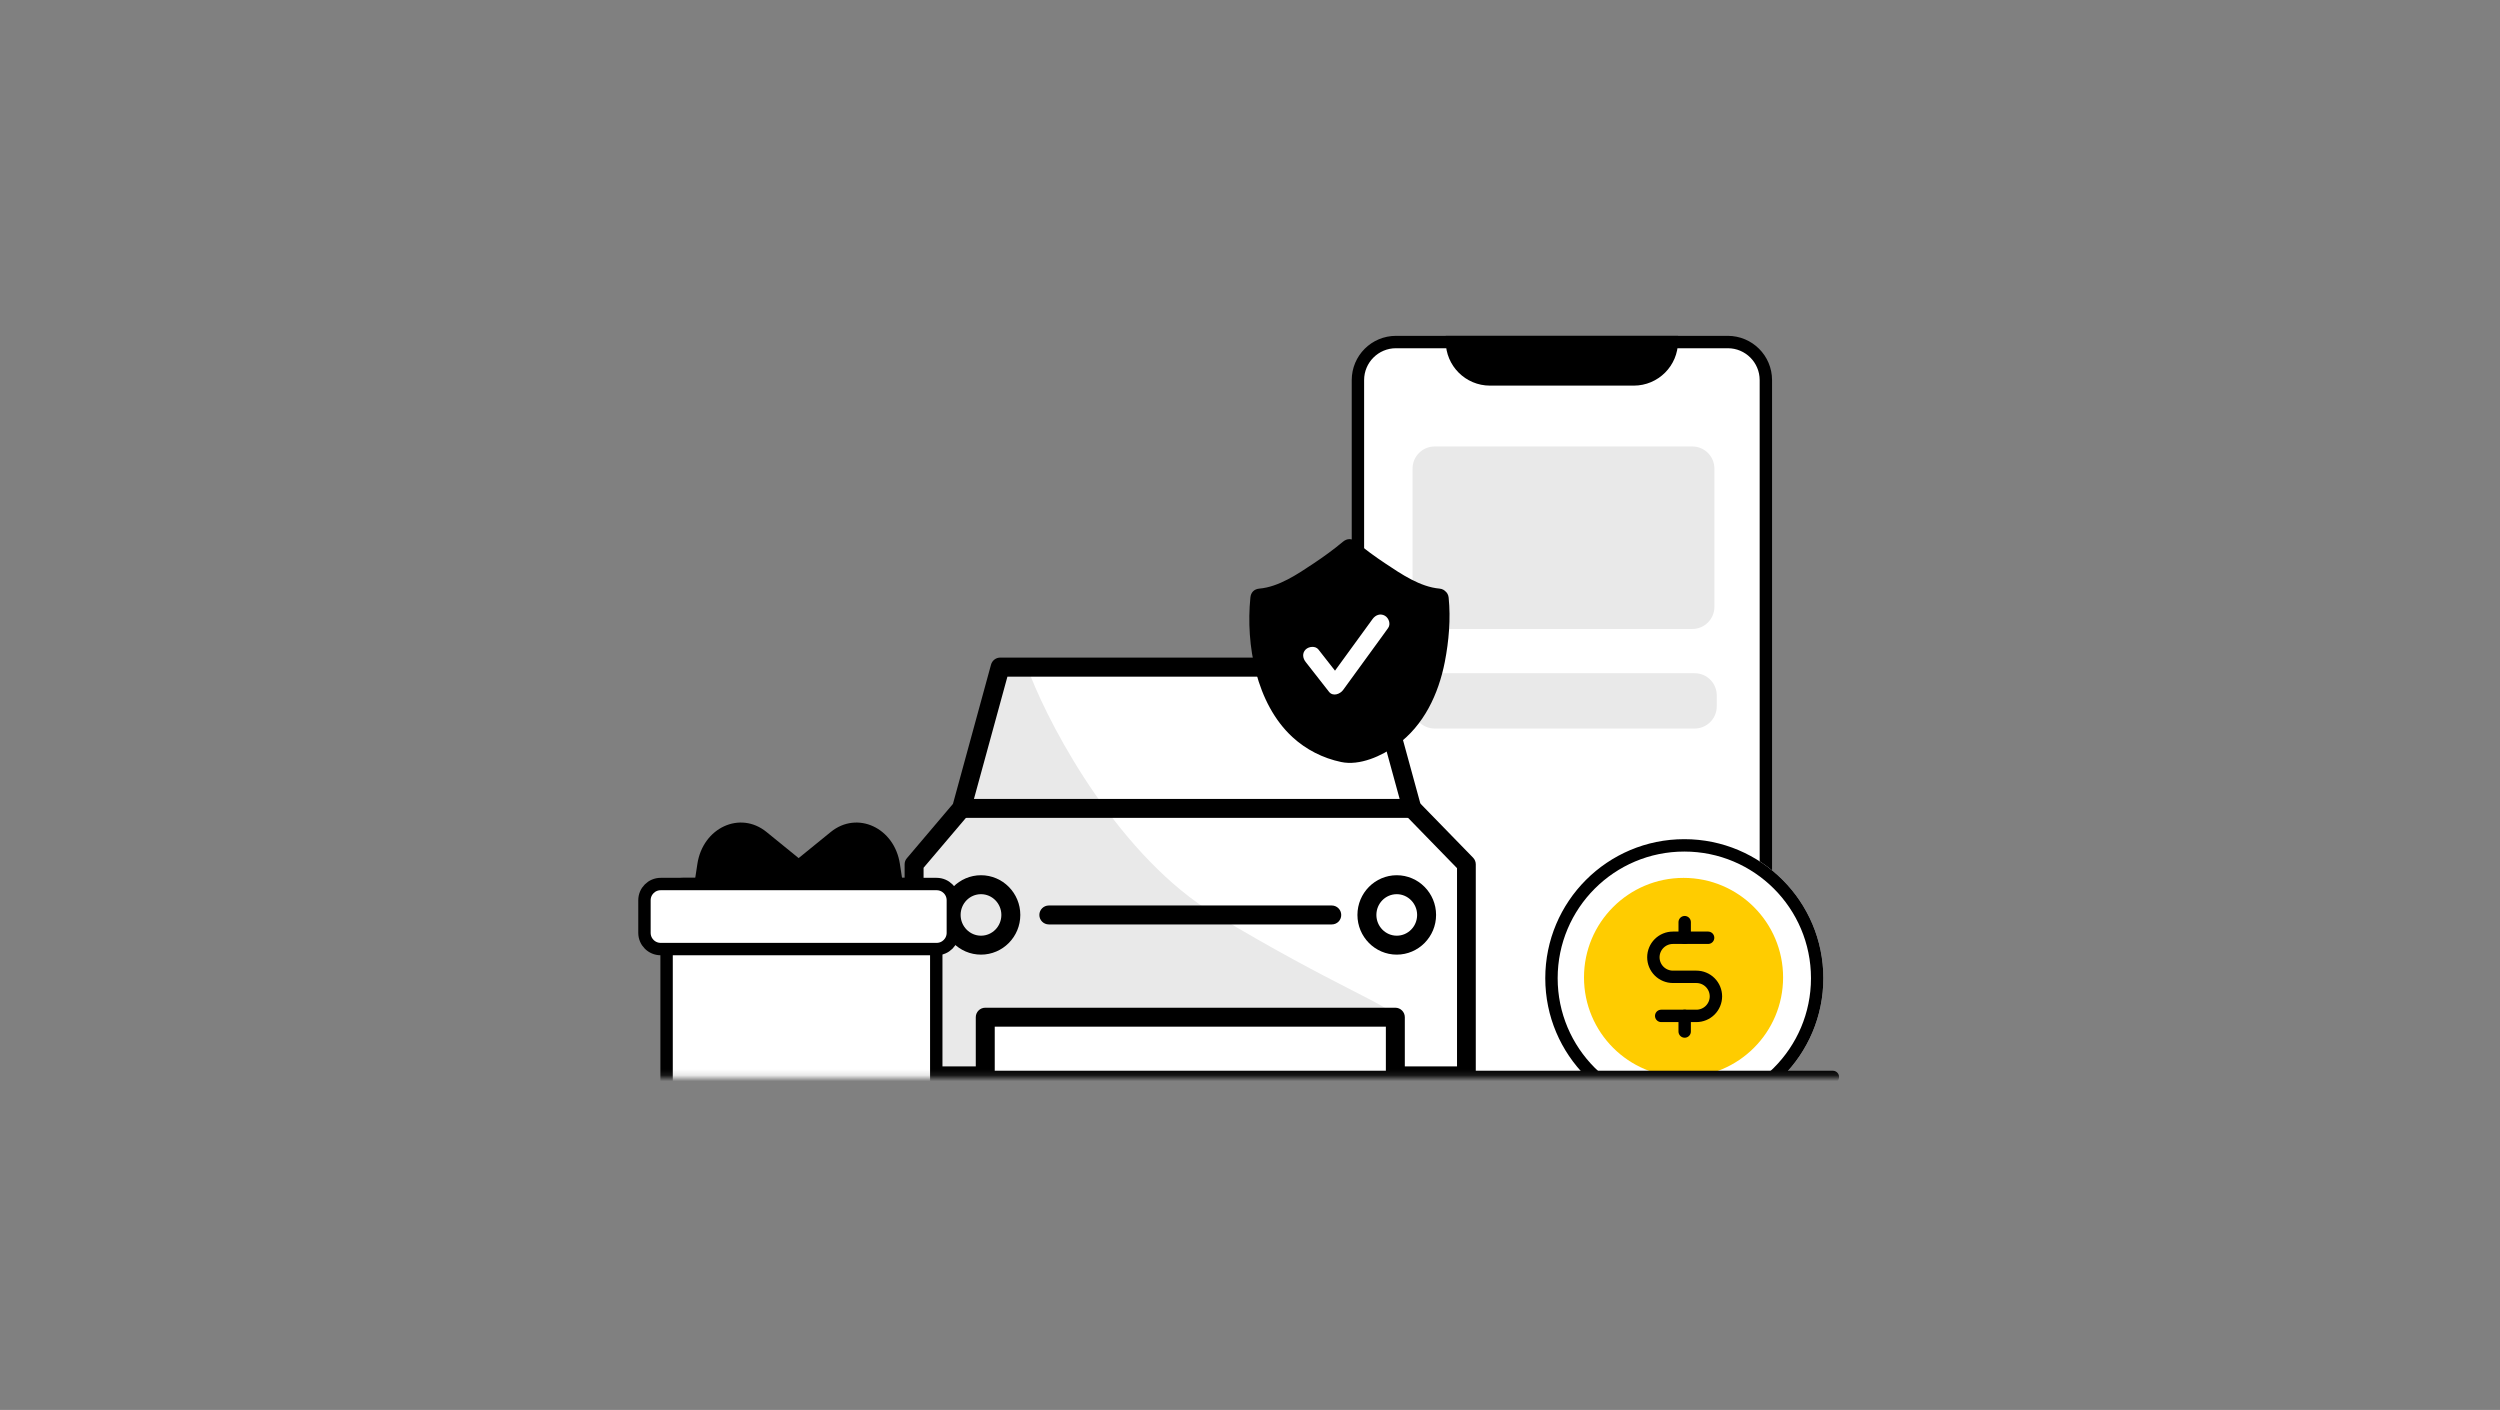
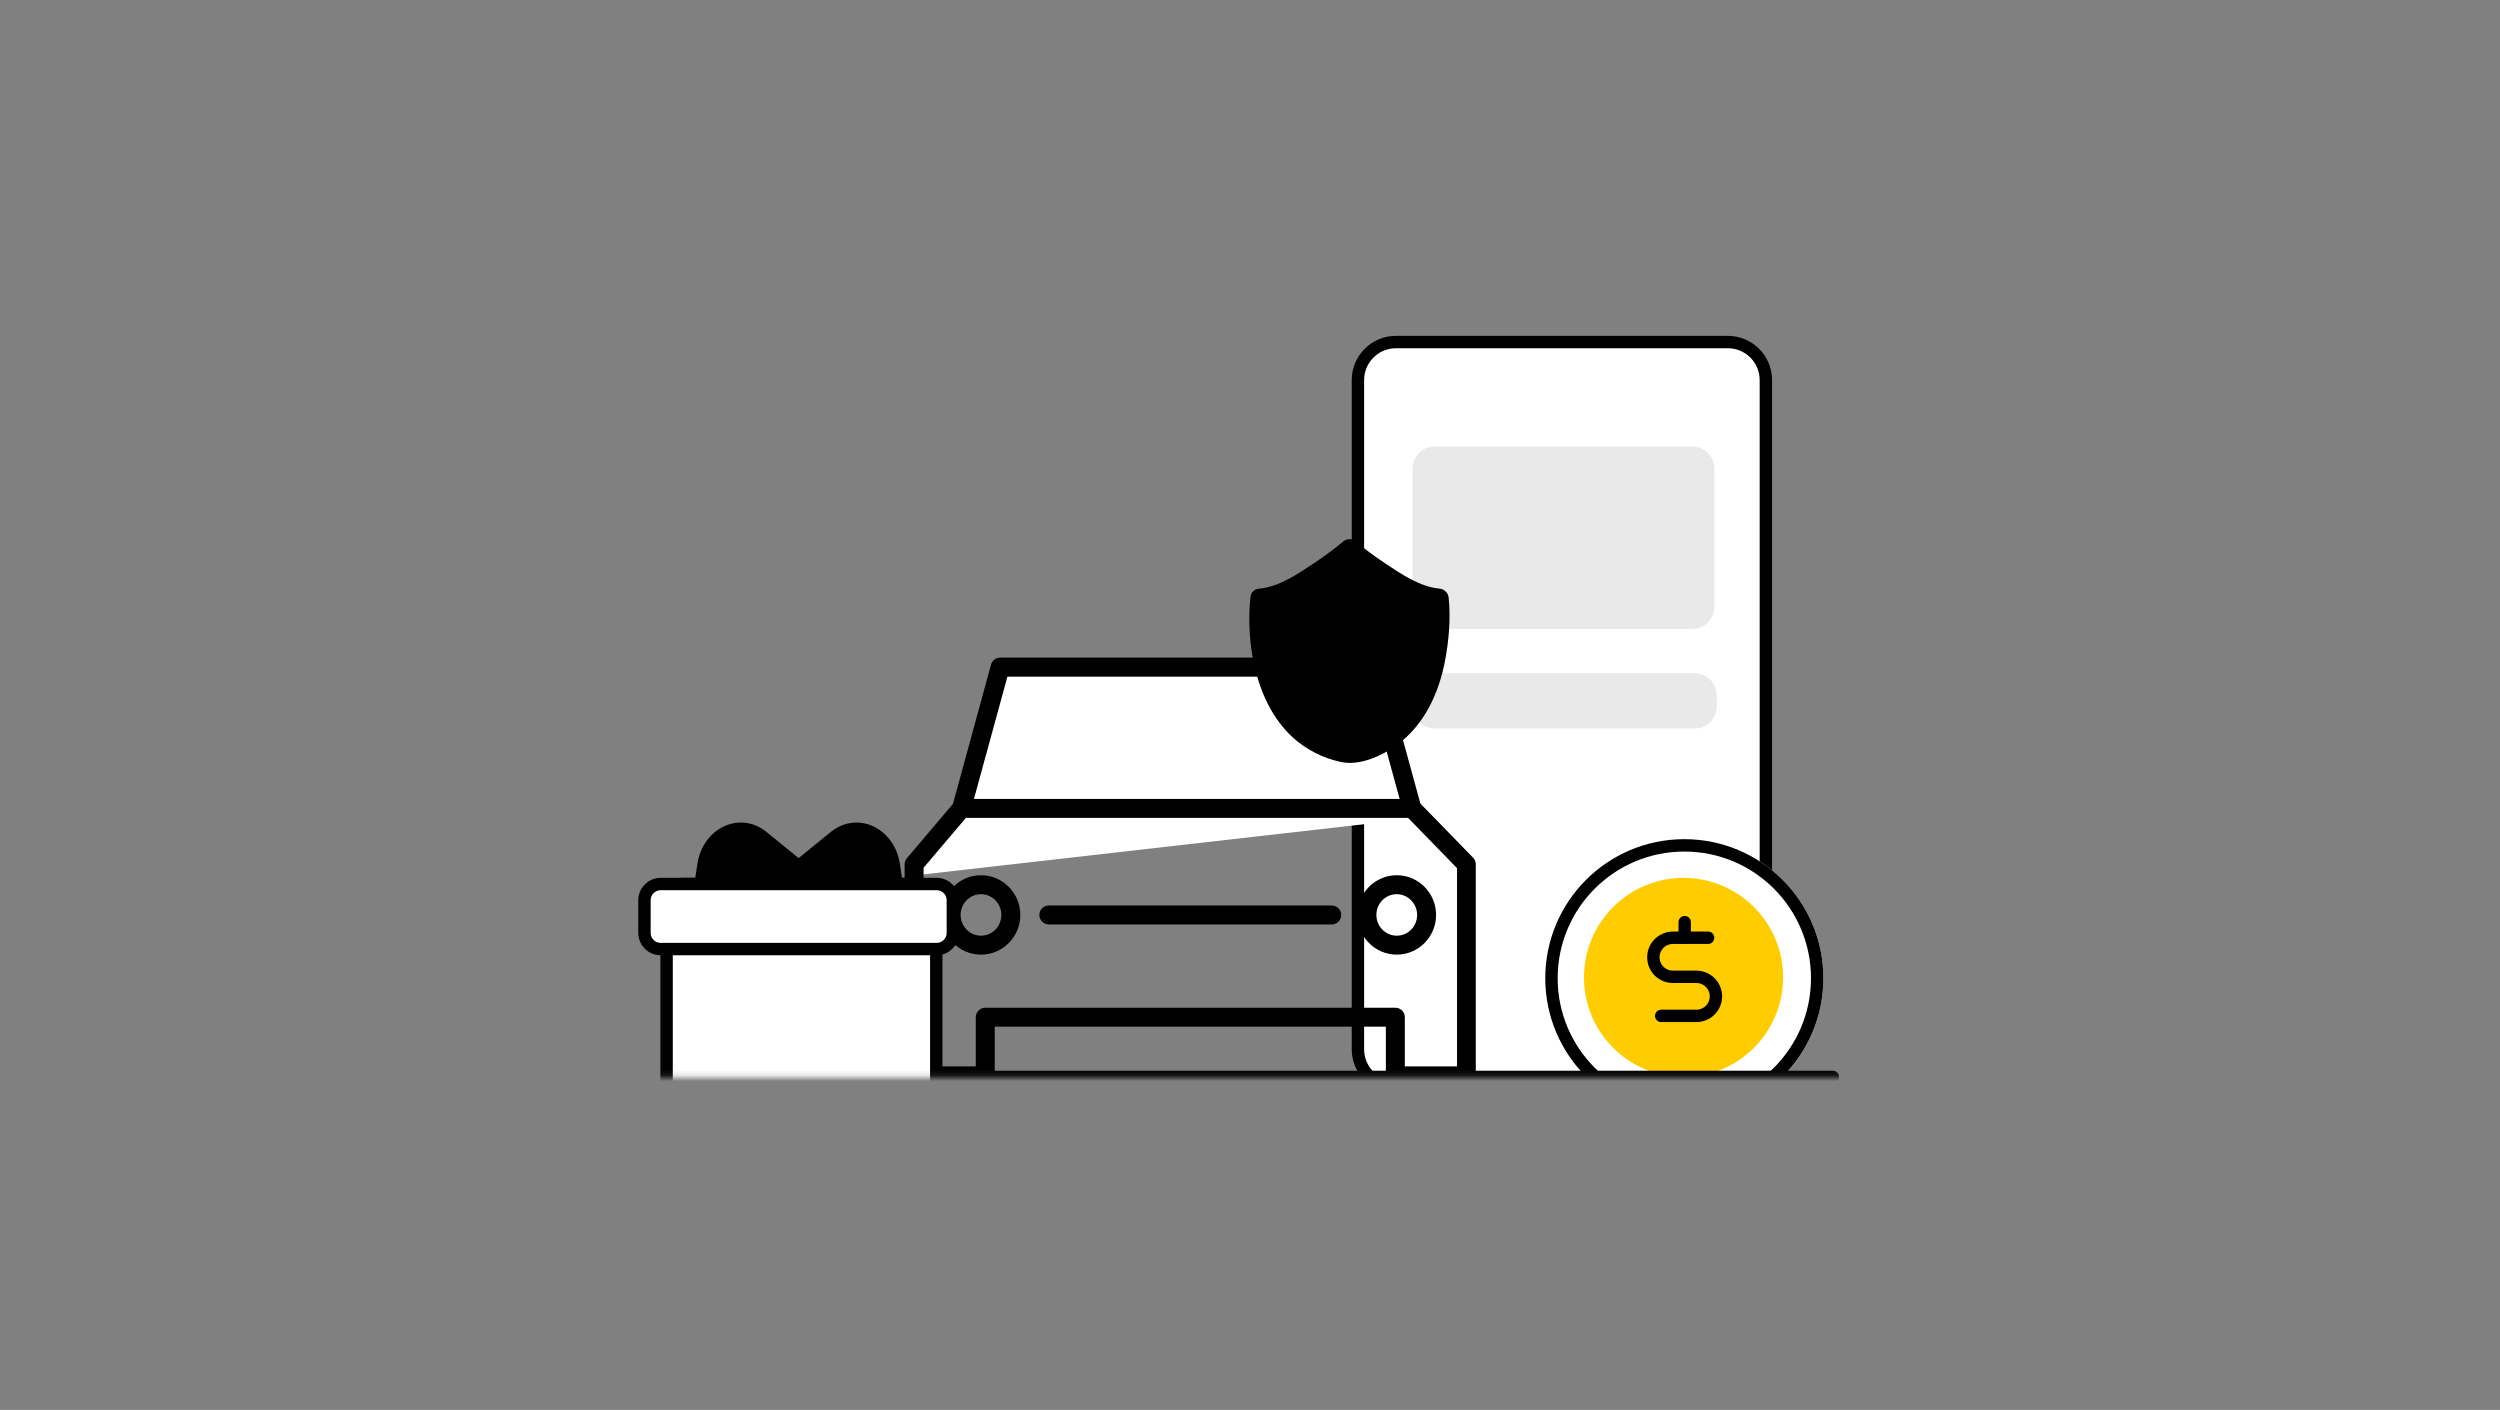
<svg xmlns="http://www.w3.org/2000/svg" width="422" height="238" viewBox="0 0 422 238" fill="none">
  <rect x="0" y="0" width="422" height="238" fill="#808080" stroke="none" />
  <g clip-path="url(#clip0_4817_112240)">
    <mask id="mask0_4817_112240" style="mask-type:alpha" maskUnits="userSpaceOnUse" x="101" y="12" width="219" height="170">
      <path d="M319.98 12.818H101.788V181.827H319.98V12.818Z" fill="#C4C4C4" />
    </mask>
    <g mask="url(#mask0_4817_112240)">
      <path d="M291.653 57.736H235.64C232.092 57.736 229.217 60.611 229.217 64.159V177.119C229.217 180.667 232.092 183.543 235.64 183.543H291.653C295.201 183.543 298.077 180.667 298.077 177.119V64.159C298.077 60.611 295.201 57.736 291.653 57.736Z" fill="white" stroke="black" stroke-width="2.091" />
      <path d="M238.44 79.099C238.44 77.036 240.112 75.364 242.175 75.364H285.657C287.719 75.364 289.391 77.036 289.391 79.099V102.438C289.391 104.5 287.719 106.172 285.657 106.172H242.175C240.112 106.172 238.44 104.5 238.44 102.438V79.099Z" fill="#E9E9E9" />
      <path d="M238.442 117.374C238.442 115.312 240.114 113.64 242.177 113.64H286.053C288.117 113.64 289.788 115.312 289.788 117.374V119.241C289.788 121.304 288.117 122.976 286.053 122.976H242.177C240.114 122.976 238.442 121.304 238.442 119.241V117.374Z" fill="#E9E9E9" />
-       <path d="M244.04 56.691H283.249V57.624C283.249 61.749 279.905 65.093 275.78 65.093H251.508C247.383 65.093 244.04 61.749 244.04 57.624V56.691Z" fill="black" />
      <path d="M284.313 188.593C297.275 188.593 307.783 178.085 307.783 165.123C307.783 152.16 297.275 141.652 284.313 141.652C271.35 141.652 260.842 152.16 260.842 165.123C260.842 178.085 271.35 188.593 284.313 188.593Z" fill="white" />
      <path d="M284.313 187.548C296.698 187.548 306.738 177.508 306.738 165.122C306.738 152.737 296.698 142.697 284.313 142.697C271.928 142.697 261.888 152.737 261.888 165.122C261.888 177.508 271.928 187.548 284.313 187.548Z" fill="white" stroke="black" stroke-width="2.091" />
      <path d="M284.182 181.795C293.463 181.795 300.986 174.271 300.986 164.991C300.986 155.71 293.463 148.187 284.182 148.187C274.901 148.187 267.378 155.71 267.378 164.991C267.378 174.271 274.901 181.795 284.182 181.795Z" fill="#FFCC00" />
      <path d="M284.375 155.659V158.296" stroke="black" stroke-width="2.091" stroke-linecap="round" stroke-linejoin="round" />
-       <path d="M284.373 171.483V174.121" stroke="black" stroke-width="2.091" stroke-linecap="round" stroke-linejoin="round" />
      <path d="M280.41 171.483H286.348C287.223 171.483 288.063 171.135 288.681 170.517C289.299 169.899 289.648 169.06 289.648 168.186C289.648 167.311 289.299 166.473 288.681 165.854C288.063 165.236 287.223 164.888 286.348 164.888H282.389C281.514 164.888 280.675 164.541 280.056 163.923C279.437 163.304 279.09 162.466 279.09 161.591C279.09 160.717 279.437 159.878 280.056 159.26C280.675 158.641 281.514 158.294 282.389 158.294H288.328" stroke="black" stroke-width="2.091" stroke-linecap="round" stroke-linejoin="round" />
-       <path d="M154.518 147.75V183.735H247.25V147.75L238.178 138.224L231.122 112.823H168.629L162.582 138.224L154.518 147.75Z" fill="white" />
-       <path d="M205.271 154.477C189.095 144.771 177.638 123.473 173.931 114.038H167.865L162.81 136.279L154.722 144.367V180.762H167.865V171.663C190.78 172.337 236.409 173.281 235.6 171.663C234.589 169.641 225.491 166.608 205.271 154.477Z" fill="#E9E9E9" />
+       <path d="M154.518 147.75V183.735V147.75L238.178 138.224L231.122 112.823H168.629L162.582 138.224L154.518 147.75Z" fill="white" />
      <path d="M247.545 183.202H235.533C234.653 183.202 233.934 182.482 233.934 181.602V173.301H167.91V181.602C167.91 182.482 167.19 183.202 166.311 183.202H154.299C153.419 183.202 152.7 182.482 152.7 181.602V145.903C152.7 145.52 152.828 145.152 153.084 144.864L160.857 135.699L167.286 112.188C167.478 111.5 168.102 111.004 168.822 111.004H231.807C232.526 111.004 233.166 111.484 233.342 112.188L239.756 135.635L248.664 144.784C248.952 145.088 249.112 145.488 249.112 145.903V181.602C249.144 182.498 248.424 183.202 247.545 183.202ZM237.133 180.003H245.945V146.543L237.213 137.571C237.021 137.379 236.893 137.139 236.813 136.883L230.607 114.219H170.053L163.848 136.883C163.784 137.107 163.672 137.315 163.528 137.491L155.899 146.479V180.003H164.711V171.702C164.711 170.822 165.431 170.103 166.311 170.103H235.533C236.413 170.103 237.133 170.822 237.133 171.702V180.003Z" fill="black" />
      <path d="M238.349 138.054H163.001C162.121 138.054 161.401 137.334 161.401 136.455C161.401 135.575 162.121 134.855 163.001 134.855H238.349C239.229 134.855 239.948 135.575 239.948 136.455C239.948 137.35 239.245 138.054 238.349 138.054Z" fill="black" />
      <path d="M235.772 161.142C232.11 161.142 229.135 158.136 229.135 154.441C229.135 150.746 232.11 147.739 235.772 147.739C239.435 147.739 242.41 150.746 242.41 154.441C242.41 158.136 239.435 161.142 235.772 161.142ZM235.772 150.938C233.869 150.938 232.334 152.505 232.334 154.441C232.334 156.376 233.885 157.944 235.772 157.944C237.676 157.944 239.211 156.376 239.211 154.441C239.211 152.521 237.66 150.938 235.772 150.938Z" fill="black" />
      <path d="M165.592 161.142C161.929 161.142 158.954 158.136 158.954 154.441C158.954 150.746 161.929 147.739 165.592 147.739C169.254 147.739 172.229 150.746 172.229 154.441C172.229 158.136 169.254 161.142 165.592 161.142ZM165.592 150.938C163.689 150.938 162.153 152.505 162.153 154.441C162.153 156.376 163.705 157.944 165.592 157.944C167.495 157.944 169.03 156.376 169.03 154.441C169.03 152.521 167.495 150.938 165.592 150.938Z" fill="black" />
      <path d="M224.8 156.045H177.042C176.162 156.045 175.442 155.325 175.442 154.446C175.442 153.566 176.162 152.846 177.042 152.846H224.8C225.68 152.846 226.4 153.566 226.4 154.446C226.4 155.341 225.696 156.045 224.8 156.045Z" fill="black" />
      <path d="M243.002 100.887C237.331 100.545 227.778 92.513 227.778 92.513C227.778 92.513 218.225 100.545 212.554 100.887C212.554 100.887 210.1 124.581 227.778 127.379C245.456 124.581 243.002 100.887 243.002 100.887Z" fill="black" />
      <path d="M243.002 99.358C239.724 99.076 236.526 96.902 233.872 95.131C232.142 93.983 230.453 92.755 228.864 91.427C228.2 90.863 227.396 90.863 226.712 91.427C225.123 92.755 223.434 93.983 221.704 95.131C219.05 96.902 215.852 99.076 212.574 99.358C211.689 99.439 211.146 100.002 211.065 100.868C210.261 108.86 212.051 118.764 218.145 124.4C220.457 126.534 223.313 127.984 226.39 128.628C229.508 129.292 233.228 127.621 235.742 125.789C240.347 122.468 242.821 117.153 243.887 111.718C244.571 108.195 244.893 104.451 244.531 100.868C244.329 98.935 241.313 98.915 241.494 100.868C242.198 107.833 240.931 116.509 235.903 121.683C233.912 123.736 231.378 125.045 228.602 125.669C226.189 126.212 223.032 124.461 221.161 123.011C217.159 119.911 215.289 114.899 214.464 110.047C213.962 107.068 213.78 103.887 214.082 100.868C213.579 101.371 213.077 101.874 212.574 102.378C216.335 102.056 219.814 100.002 222.891 97.969C224.962 96.62 226.953 95.151 228.864 93.56C228.14 93.56 227.436 93.56 226.712 93.56C228.602 95.151 230.614 96.62 232.685 97.969C235.762 100.002 239.261 102.056 243.002 102.378C244.933 102.559 244.933 99.539 243.002 99.358Z" fill="black" />
-       <path d="M220.417 111.766C221.724 113.437 223.031 115.108 224.338 116.779C225.002 117.624 226.209 117.161 226.711 116.477C228.944 113.417 231.156 110.357 233.388 107.297C233.69 106.875 234.012 106.432 234.314 106.009C234.796 105.345 234.434 104.318 233.77 103.935C233.006 103.493 232.182 103.815 231.699 104.479C229.467 107.539 227.255 110.599 225.022 113.658C224.72 114.081 224.399 114.524 224.097 114.947C224.881 114.846 225.686 114.746 226.47 114.645C225.163 112.974 223.856 111.303 222.548 109.632C222.046 108.988 220.939 109.109 220.397 109.632C219.773 110.257 219.894 111.122 220.417 111.766Z" fill="white" />
      <path d="M135.746 181.789H309.387" stroke="black" stroke-width="2.091" stroke-linecap="round" />
      <path d="M140.238 140.435L130.487 148.36C129.836 148.889 130.167 150.049 130.969 150.049H152.547L151.901 145.821C150.968 139.711 144.694 136.814 140.238 140.435Z" fill="black" />
      <path d="M129.381 140.435L139.133 148.36C139.784 148.889 139.453 150.049 138.651 150.049H117.073L117.719 145.821C118.652 139.711 124.926 136.814 129.381 140.435Z" fill="black" />
      <path d="M155.305 149.224H115.257C113.746 149.224 112.521 150.449 112.521 151.961V186.407C112.521 187.918 113.746 189.143 115.257 189.143H155.305C156.816 189.143 158.041 187.918 158.041 186.407V151.961C158.041 150.449 156.816 149.224 155.305 149.224Z" fill="white" stroke="black" stroke-width="2.091" />
      <path d="M158.104 149.224H111.522C110.01 149.224 108.785 150.449 108.785 151.961V157.467C108.785 158.978 110.01 160.203 111.522 160.203H158.104C159.616 160.203 160.841 158.978 160.841 157.467V151.961C160.841 150.449 159.616 149.224 158.104 149.224Z" fill="white" stroke="black" stroke-width="2.091" />
    </g>
  </g>
  <defs>
    <clipPath id="clip0_4817_112240">
      <rect width="218.192" height="180.008" fill="white" transform="translate(101.788 11)" />
    </clipPath>
  </defs>
</svg>